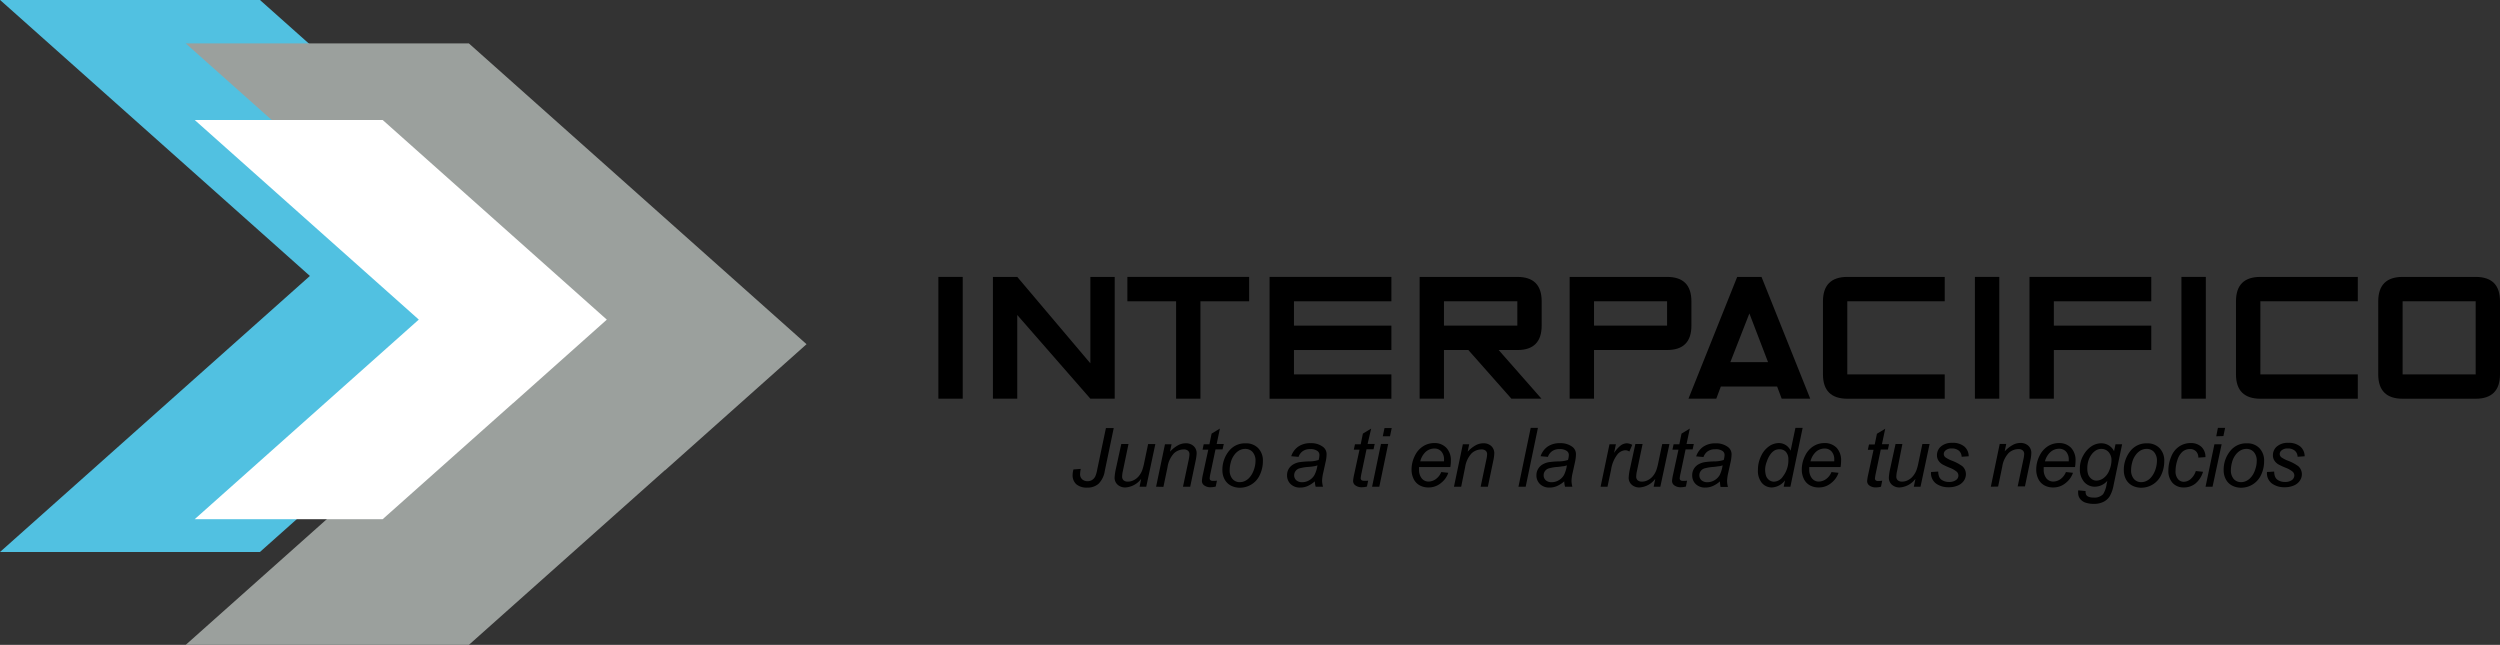
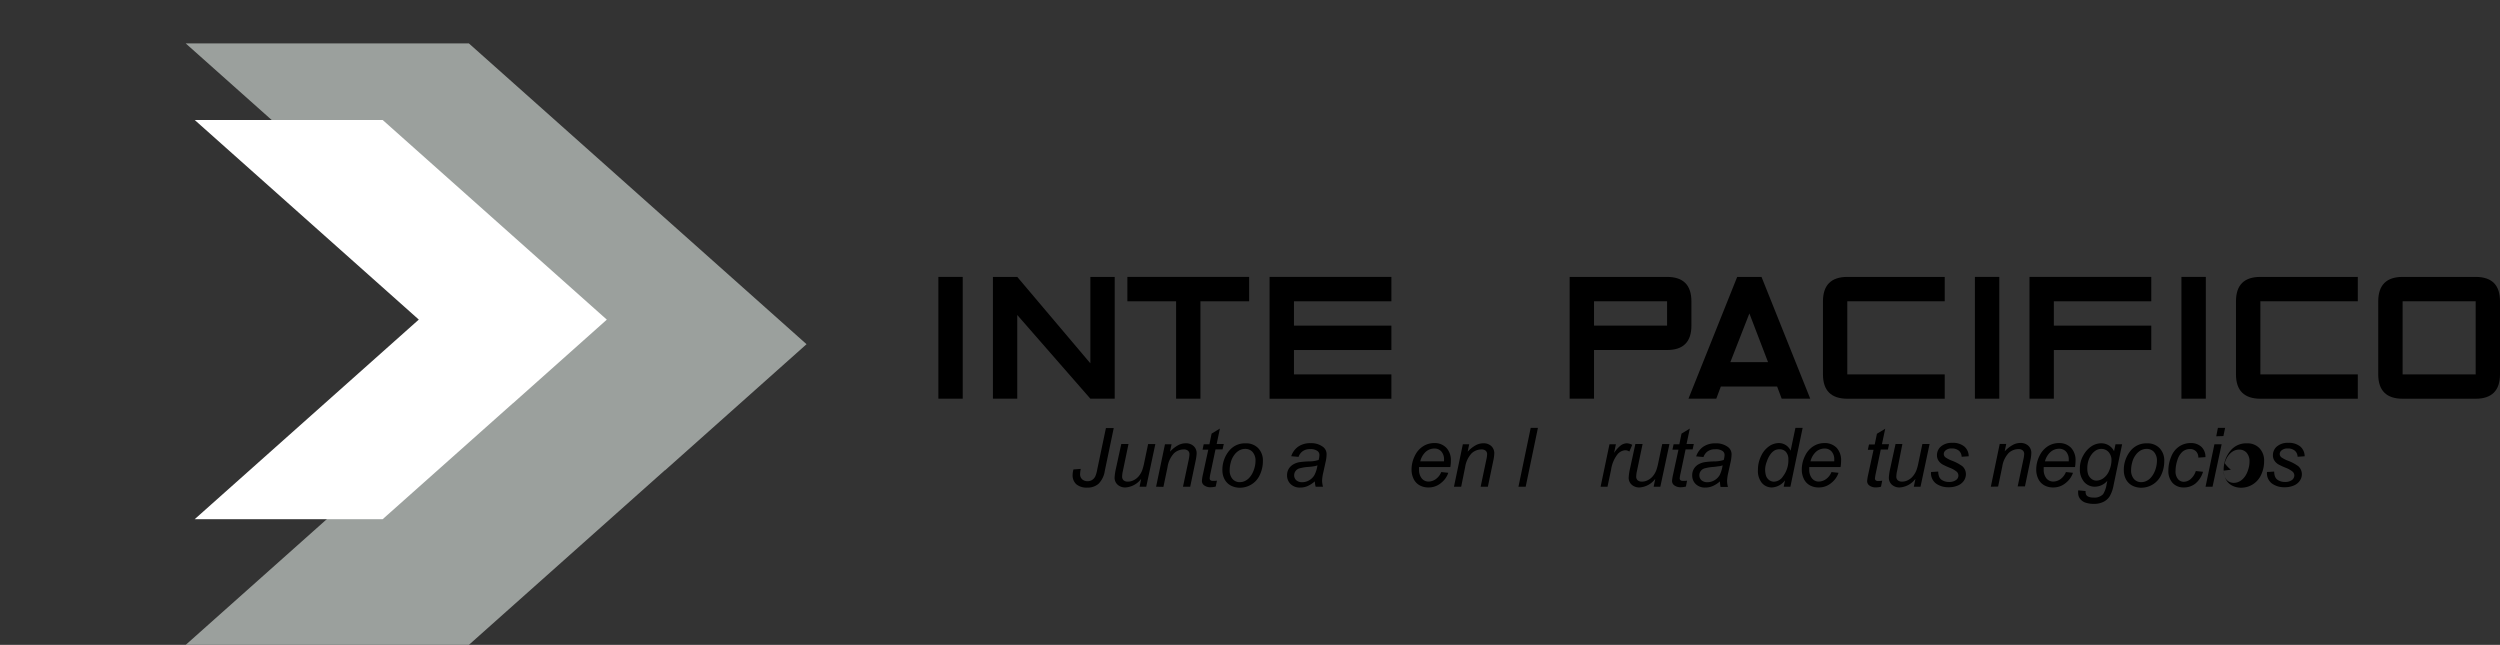
<svg xmlns="http://www.w3.org/2000/svg" id="Capa_1" data-name="Capa 1" viewBox="0 0 467.48 120.59">
  <rect x="0" y="0" width="467.48" height="120.59" fill="#333333" stroke="none" />
  <defs>
    <style>.cls-1{fill:#51c1e1;}.cls-2{fill:#9ba09d;}.cls-3{fill:#fff;}</style>
  </defs>
  <title>Logo1Traz</title>
-   <polygon class="cls-1" points="106.56 51.62 106.55 51.6 106.55 51.6 82.25 29.96 82.25 29.96 48.61 0 0.02 0 57.95 51.6 0 103.22 48.6 103.22 82.25 73.25 82.27 73.26 106.56 51.62" />
  <polygon class="cls-2" points="150.82 64.36 150.8 64.35 150.8 64.35 124.33 40.77 124.33 40.77 87.68 8.12 34.73 8.12 97.85 64.35 34.72 120.59 87.67 120.59 124.33 87.93 124.35 87.95 150.82 64.36" />
  <polygon class="cls-3" points="113.47 59.77 113.46 59.76 113.46 59.76 95.89 44.11 95.89 44.11 71.56 22.44 36.41 22.44 78.31 59.76 36.4 97.09 71.55 97.09 95.89 75.42 95.9 75.43 113.47 59.77" />
  <path d="M226.29,79.77v22.77h-4.55V79.77Z" transform="translate(-46.27 -27.99)" />
  <path d="M231.94,102.54V79.77h4.55l13.67,16.16V79.77h4.55v22.77h-4.55L236.49,86.89v15.65Z" transform="translate(-46.27 -27.99)" />
  <path d="M257.08,79.77h22.77v4.56h-9.11v18.21h-4.55V84.33h-9.11Z" transform="translate(-46.27 -27.99)" />
  <path d="M288.23,93.44V98h18.22v4.55H283.67V79.77h22.78v4.56H288.23v4.55h18.22v4.56Z" transform="translate(-46.27 -27.99)" />
-   <path d="M320.84,93.44h-4.56v9.1h-4.55V79.77H330q4.55,0,4.55,4.56v4.55c0,3-1.5,4.56-4.48,4.56h-3.56l8,9.1h-5.62Zm-4.56-9.11v4.55H330V84.33Z" transform="translate(-46.27 -27.99)" />
  <path d="M344.34,102.54h-4.56V79.77H358q4.54,0,4.55,4.56v4.55q0,4.56-4.55,4.56H344.34ZM358,88.88V84.33H344.34v4.55Z" transform="translate(-46.27 -27.99)" />
  <path d="M368.05,100.27l-.85,2.27H362l9.11-22.77h4.55l9.11,22.77h-5.34l-.85-2.27Zm8.83-4.56-3.49-9.11-3.56,9.11Z" transform="translate(-46.27 -27.99)" />
  <path d="M387.15,98V84.33c0-3,1.51-4.56,4.55-4.56h18.22v4.56H391.7V98h18.22v4.55H391.7C388.66,102.54,387.15,101,387.15,98Z" transform="translate(-46.27 -27.99)" />
  <path d="M420.12,79.77v22.77h-4.56V79.77Z" transform="translate(-46.27 -27.99)" />
  <path d="M425.77,79.77h22.77v4.56H430.32v4.55h18.22v4.56H430.32v9.1h-4.55Z" transform="translate(-46.27 -27.99)" />
  <path d="M458.74,79.77v22.77h-4.56V79.77Z" transform="translate(-46.27 -27.99)" />
  <path d="M464.38,98V84.33q0-4.56,4.56-4.56h18.22v4.56H468.94V98h18.22v4.55H468.94C465.9,102.54,464.38,101,464.38,98Z" transform="translate(-46.27 -27.99)" />
  <path d="M495.54,79.77H509.2q4.55,0,4.55,4.56V98c0,3-1.52,4.55-4.55,4.55H495.54c-3,0-4.56-1.51-4.56-4.55V84.33Q491,79.77,495.54,79.77Zm0,4.56V98H509.2V84.33Z" transform="translate(-46.27 -27.99)" />
  <path d="M247,115.77l1.36-.1a5.76,5.76,0,0,0-.12.94,1.26,1.26,0,0,0,.38,1,1.45,1.45,0,0,0,1,.36,1.58,1.58,0,0,0,.85-.22,1.69,1.69,0,0,0,.61-.68,5.54,5.54,0,0,0,.36-1.27l1.63-7.77h1.46l-1.67,8a4.3,4.3,0,0,1-1.17,2.42,3.08,3.08,0,0,1-2.1.72,3,3,0,0,1-2.06-.63,2.25,2.25,0,0,1-.69-1.76A4.06,4.06,0,0,1,247,115.77Z" transform="translate(-46.27 -27.99)" />
  <path d="M259.66,117.53a4,4,0,0,1-2.92,1.61,2.1,2.1,0,0,1-1.49-.52,1.73,1.73,0,0,1-.56-1.29,9.58,9.58,0,0,1,.25-1.72l1-4.59h1.35l-1.06,5.08a5,5,0,0,0-.13,1,.91.91,0,0,0,.27.7,1.18,1.18,0,0,0,.8.25,2.34,2.34,0,0,0,1.11-.28,2.84,2.84,0,0,0,.94-.75,4,4,0,0,0,.64-1.11,11,11,0,0,0,.38-1.45l.72-3.43h1.35L260.61,119h-1.25Z" transform="translate(-46.27 -27.99)" />
  <path d="M262.45,119l1.66-7.94h1.23l-.29,1.39a6.08,6.08,0,0,1,1.49-1.19,3,3,0,0,1,1.42-.38,2.11,2.11,0,0,1,1.52.53,1.8,1.8,0,0,1,.55,1.39,8,8,0,0,1-.2,1.4l-1,4.8h-1.35l1.06-5a6.06,6.06,0,0,0,.15-1.08.85.85,0,0,0-.27-.65,1.17,1.17,0,0,0-.79-.24,2.69,2.69,0,0,0-1.85.74,4.78,4.78,0,0,0-1.19,2.57l-.77,3.69Z" transform="translate(-46.27 -27.99)" />
  <path d="M273.83,117.87l-.23,1.1a3.43,3.43,0,0,1-.94.13,1.89,1.89,0,0,1-1.28-.4,1,1,0,0,1-.36-.81,7.85,7.85,0,0,1,.19-1.21l1-4.61h-1.07l.21-1h1.07l.41-2,1.55-.94-.6,2.89h1.33l-.23,1h-1.32l-.92,4.39a7.07,7.07,0,0,0-.17,1,.46.46,0,0,0,.14.37.67.67,0,0,0,.45.13A3.83,3.83,0,0,0,273.83,117.87Z" transform="translate(-46.27 -27.99)" />
  <path d="M274.85,116a5.57,5.57,0,0,1,1.37-3.85,3.8,3.8,0,0,1,3-1.26,3.1,3.1,0,0,1,2.32.9,3.3,3.3,0,0,1,.88,2.42,5.91,5.91,0,0,1-.56,2.55,4,4,0,0,1-1.57,1.81,4.11,4.11,0,0,1-2.15.62,3.66,3.66,0,0,1-1.69-.39,2.85,2.85,0,0,1-1.16-1.12A3.53,3.53,0,0,1,274.85,116Zm1.36-.13a2.43,2.43,0,0,0,.54,1.7,1.78,1.78,0,0,0,1.36.58,2.26,2.26,0,0,0,.87-.18,2.61,2.61,0,0,0,.79-.53,3.85,3.85,0,0,0,.62-.82,5.45,5.45,0,0,0,.42-1,4.94,4.94,0,0,0,.23-1.42,2.42,2.42,0,0,0-.54-1.68,1.79,1.79,0,0,0-1.37-.59,2.31,2.31,0,0,0-1.16.3,3,3,0,0,0-.94.89,3.77,3.77,0,0,0-.62,1.36A5.22,5.22,0,0,0,276.21,115.82Z" transform="translate(-46.27 -27.99)" />
  <path d="M292.13,118a5.33,5.33,0,0,1-1.35.88,3.42,3.42,0,0,1-1.39.28,2.42,2.42,0,0,1-1.77-.64,2.21,2.21,0,0,1-.68-1.66,2.3,2.3,0,0,1,.3-1.18,2.44,2.44,0,0,1,.81-.82,3.43,3.43,0,0,1,1.23-.45,14.76,14.76,0,0,1,1.73-.14,5.87,5.87,0,0,0,1.83-.27,3.62,3.62,0,0,0,.15-.92.89.89,0,0,0-.34-.74,2.18,2.18,0,0,0-1.38-.37,2.31,2.31,0,0,0-1.39.38,2.12,2.12,0,0,0-.79,1.07l-1.37-.12a3.55,3.55,0,0,1,1.33-1.81,3.92,3.92,0,0,1,2.29-.63,3.62,3.62,0,0,1,2.33.7,1.67,1.67,0,0,1,.66,1.37,6.58,6.58,0,0,1-.19,1.47l-.44,2a7.4,7.4,0,0,0-.21,1.54,5.06,5.06,0,0,0,.17,1.07h-1.37A4.43,4.43,0,0,1,292.13,118Zm.5-3a2.88,2.88,0,0,1-.61.17,10.54,10.54,0,0,1-1.08.13,8,8,0,0,0-1.67.27,1.34,1.34,0,0,0-1,1.29,1.22,1.22,0,0,0,.39.93,1.61,1.61,0,0,0,1.12.37,2.52,2.52,0,0,0,1.29-.36,2.59,2.59,0,0,0,1-1A5.61,5.61,0,0,0,292.63,114.94Z" transform="translate(-46.27 -27.99)" />
-   <path d="M302.1,117.87l-.22,1.1a3.49,3.49,0,0,1-.94.13,1.93,1.93,0,0,1-1.29-.4,1,1,0,0,1-.36-.81,8.41,8.41,0,0,1,.2-1.21l1-4.61h-1.07l.22-1h1.07l.41-2,1.55-.94L302,111h1.33l-.22,1H301.8l-.92,4.39a9.18,9.18,0,0,0-.17,1,.5.5,0,0,0,.14.37.67.67,0,0,0,.45.13A3.75,3.75,0,0,0,302.1,117.87Z" transform="translate(-46.27 -27.99)" />
-   <path d="M302.84,119,304.5,111h1.35L304.19,119Zm2-9.43.32-1.53h1.35l-.32,1.53Z" transform="translate(-46.27 -27.99)" />
  <path d="M315.77,116.26l1.32.14a4,4,0,0,1-1.31,1.86,3.58,3.58,0,0,1-2.43.88,3.3,3.3,0,0,1-1.62-.4,2.69,2.69,0,0,1-1.12-1.19,3.9,3.9,0,0,1-.39-1.77,5.7,5.7,0,0,1,.6-2.53,4.25,4.25,0,0,1,1.56-1.81,3.83,3.83,0,0,1,2.07-.6,3,3,0,0,1,2.27.88,3.33,3.33,0,0,1,.85,2.41,7.11,7.11,0,0,1-.1,1.2h-5.85a3.19,3.19,0,0,0,0,.42,2.52,2.52,0,0,0,.51,1.7,1.61,1.61,0,0,0,1.25.59,2.35,2.35,0,0,0,1.37-.46A2.92,2.92,0,0,0,315.77,116.26Zm-3.93-2h4.45c0-.14,0-.24,0-.3a2.19,2.19,0,0,0-.51-1.56,1.71,1.71,0,0,0-1.31-.54,2.42,2.42,0,0,0-1.58.6A3.52,3.52,0,0,0,311.84,114.3Z" transform="translate(-46.27 -27.99)" />
  <path d="M318.15,119l1.66-7.94H321l-.29,1.39a6.08,6.08,0,0,1,1.49-1.19,3,3,0,0,1,1.42-.38,2.11,2.11,0,0,1,1.52.53,1.84,1.84,0,0,1,.55,1.39,8,8,0,0,1-.2,1.4l-1,4.8h-1.35l1.05-5a5.44,5.44,0,0,0,.16-1.08.85.85,0,0,0-.27-.65,1.17,1.17,0,0,0-.79-.24,2.69,2.69,0,0,0-1.85.74,4.85,4.85,0,0,0-1.2,2.57L319.5,119Z" transform="translate(-46.27 -27.99)" />
  <path d="M330.21,119l2.29-11h1.35l-2.29,11Z" transform="translate(-46.27 -27.99)" />
-   <path d="M338.77,118a5.2,5.2,0,0,1-1.36.88,3.42,3.42,0,0,1-1.39.28,2.45,2.45,0,0,1-1.77-.64,2.21,2.21,0,0,1-.68-1.66,2.31,2.31,0,0,1,.31-1.18,2.41,2.41,0,0,1,.8-.82,3.5,3.5,0,0,1,1.23-.45,14.76,14.76,0,0,1,1.73-.14,5.87,5.87,0,0,0,1.83-.27,3.7,3.7,0,0,0,.16-.92.9.9,0,0,0-.35-.74,2.16,2.16,0,0,0-1.38-.37,2.33,2.33,0,0,0-1.39.38,2.12,2.12,0,0,0-.79,1.07l-1.37-.12a3.55,3.55,0,0,1,1.33-1.81,3.94,3.94,0,0,1,2.29-.63,3.65,3.65,0,0,1,2.34.7,1.69,1.69,0,0,1,.65,1.37,7.14,7.14,0,0,1-.18,1.47l-.44,2a7.4,7.4,0,0,0-.21,1.54,4.91,4.91,0,0,0,.16,1.07h-1.37A4.51,4.51,0,0,1,338.77,118Zm.5-3a3.05,3.05,0,0,1-.61.17c-.22,0-.58.09-1.09.13a8,8,0,0,0-1.67.27,1.32,1.32,0,0,0-.73.51,1.27,1.27,0,0,0-.25.78,1.22,1.22,0,0,0,.39.93,1.61,1.61,0,0,0,1.12.37,2.58,2.58,0,0,0,1.3-.36,2.66,2.66,0,0,0,1-1A5.87,5.87,0,0,0,339.27,114.94Z" transform="translate(-46.27 -27.99)" />
  <path d="M345.57,119l1.66-7.94h1.2l-.34,1.62a5.74,5.74,0,0,1,1.2-1.36,2,2,0,0,1,1.2-.44,2.42,2.42,0,0,1,1,.29l-.55,1.26a1.31,1.31,0,0,0-.77-.25,2.07,2.07,0,0,0-1.46.79,6.08,6.08,0,0,0-1.18,2.85l-.67,3.18Z" transform="translate(-46.27 -27.99)" />
  <path d="M355.79,117.53a4,4,0,0,1-2.92,1.61,2.1,2.1,0,0,1-1.49-.52,1.69,1.69,0,0,1-.56-1.29,9.58,9.58,0,0,1,.25-1.72l1-4.59h1.35l-1.06,5.08a5,5,0,0,0-.13,1,.91.91,0,0,0,.27.7,1.18,1.18,0,0,0,.8.25,2.34,2.34,0,0,0,1.11-.28,2.84,2.84,0,0,0,.94-.75,4,4,0,0,0,.64-1.11,11,11,0,0,0,.38-1.45l.72-3.43h1.35L356.74,119h-1.25Z" transform="translate(-46.27 -27.99)" />
  <path d="M361.74,117.87l-.22,1.1a3.49,3.49,0,0,1-.94.13,1.93,1.93,0,0,1-1.29-.4,1,1,0,0,1-.36-.81,8.41,8.41,0,0,1,.2-1.21l1-4.61H359l.22-1h1.07l.41-2,1.55-.94-.61,2.89H363l-.22,1h-1.32l-.92,4.39a7.92,7.92,0,0,0-.18,1,.5.5,0,0,0,.14.37.67.67,0,0,0,.45.13A3.75,3.75,0,0,0,361.74,117.87Z" transform="translate(-46.27 -27.99)" />
  <path d="M367.89,118a5.2,5.2,0,0,1-1.36.88,3.42,3.42,0,0,1-1.39.28,2.45,2.45,0,0,1-1.77-.64,2.2,2.2,0,0,1-.67-1.66,2.3,2.3,0,0,1,.3-1.18,2.41,2.41,0,0,1,.8-.82,3.5,3.5,0,0,1,1.23-.45,14.76,14.76,0,0,1,1.73-.14,5.87,5.87,0,0,0,1.83-.27,3.7,3.7,0,0,0,.16-.92.9.9,0,0,0-.35-.74A2.15,2.15,0,0,0,367,112a2.34,2.34,0,0,0-1.4.38,2.17,2.17,0,0,0-.79,1.07l-1.37-.12a3.55,3.55,0,0,1,1.33-1.81,3.94,3.94,0,0,1,2.29-.63,3.65,3.65,0,0,1,2.34.7,1.67,1.67,0,0,1,.66,1.37,7.22,7.22,0,0,1-.19,1.47l-.44,2a7.4,7.4,0,0,0-.21,1.54,4.91,4.91,0,0,0,.16,1.07H368A5.22,5.22,0,0,1,367.89,118Zm.5-3a3.05,3.05,0,0,1-.61.17c-.22,0-.58.09-1.09.13a8.14,8.14,0,0,0-1.67.27,1.32,1.32,0,0,0-.73.51,1.27,1.27,0,0,0-.25.78,1.22,1.22,0,0,0,.39.93,1.62,1.62,0,0,0,1.12.37,2.58,2.58,0,0,0,1.3-.36,2.66,2.66,0,0,0,1-1A5.87,5.87,0,0,0,368.39,114.94Z" transform="translate(-46.27 -27.99)" />
  <path d="M380.05,117.81a3.25,3.25,0,0,1-2.42,1.33,2.42,2.42,0,0,1-1.89-.83,3.51,3.51,0,0,1-.75-2.42,5.83,5.83,0,0,1,.6-2.65,4.49,4.49,0,0,1,1.48-1.8,3.23,3.23,0,0,1,1.8-.6,2.41,2.41,0,0,1,2.23,1.43L382,108h1.35l-2.29,11h-1.25Zm-3.71-2.17a4.2,4.2,0,0,0,.16,1.31,1.77,1.77,0,0,0,.56.79,1.49,1.49,0,0,0,.95.32,2.11,2.11,0,0,0,1.67-1,4.9,4.9,0,0,0,1-3.14,2.06,2.06,0,0,0-.49-1.47A1.6,1.6,0,0,0,379,112a1.91,1.91,0,0,0-.89.21,2.56,2.56,0,0,0-.79.74,4.78,4.78,0,0,0-.66,1.32A4.46,4.46,0,0,0,376.34,115.64Z" transform="translate(-46.27 -27.99)" />
  <path d="M388.74,116.26l1.32.14a4,4,0,0,1-1.31,1.86,3.58,3.58,0,0,1-2.43.88,3.3,3.3,0,0,1-1.62-.4,2.69,2.69,0,0,1-1.12-1.19,3.9,3.9,0,0,1-.39-1.77,5.7,5.7,0,0,1,.6-2.53,4.25,4.25,0,0,1,1.56-1.81,3.83,3.83,0,0,1,2.07-.6,3.06,3.06,0,0,1,2.28.88,3.37,3.37,0,0,1,.84,2.41,7.11,7.11,0,0,1-.1,1.2h-5.85a3.19,3.19,0,0,0,0,.42,2.52,2.52,0,0,0,.51,1.7,1.61,1.61,0,0,0,1.25.59,2.37,2.37,0,0,0,1.37-.46A2.92,2.92,0,0,0,388.74,116.26Zm-3.93-2h4.45c0-.14,0-.24,0-.3a2.19,2.19,0,0,0-.51-1.56,1.7,1.7,0,0,0-1.3-.54,2.43,2.43,0,0,0-1.59.6A3.52,3.52,0,0,0,384.81,114.3Z" transform="translate(-46.27 -27.99)" />
  <path d="M398.23,117.87,398,119a3.49,3.49,0,0,1-.94.13,1.93,1.93,0,0,1-1.29-.4,1,1,0,0,1-.36-.81,8.41,8.41,0,0,1,.2-1.21l1-4.61h-1.07l.22-1h1.07l.41-2,1.55-.94-.61,2.89h1.33l-.22,1h-1.33l-.92,4.39a9.18,9.18,0,0,0-.17,1,.5.5,0,0,0,.14.37.67.67,0,0,0,.45.13A3.75,3.75,0,0,0,398.23,117.87Z" transform="translate(-46.27 -27.99)" />
  <path d="M404.44,117.53a4,4,0,0,1-2.92,1.61,2.1,2.1,0,0,1-1.49-.52,1.73,1.73,0,0,1-.56-1.29,9.58,9.58,0,0,1,.25-1.72l1-4.59H402L401,116.1a5,5,0,0,0-.13,1,.91.91,0,0,0,.27.7,1.18,1.18,0,0,0,.8.25,2.34,2.34,0,0,0,1.11-.28A2.74,2.74,0,0,0,404,117a4,4,0,0,0,.64-1.11,9.6,9.6,0,0,0,.38-1.45l.72-3.43h1.35L405.39,119h-1.25Z" transform="translate(-46.27 -27.99)" />
  <path d="M407.36,116.25l1.35-.08a2.43,2.43,0,0,0,.18,1,1.38,1.38,0,0,0,.66.67,2.3,2.3,0,0,0,1.13.27,2.13,2.13,0,0,0,1.35-.36,1,1,0,0,0,.18-1.51,4.43,4.43,0,0,0-1.35-.78,12.9,12.9,0,0,1-1.38-.64,2.28,2.28,0,0,1-.75-.73,1.76,1.76,0,0,1-.26-1,2.11,2.11,0,0,1,.75-1.62,3.08,3.08,0,0,1,2.1-.67,3.33,3.33,0,0,1,2.27.69,2.39,2.39,0,0,1,.81,1.82l-1.32.09a1.52,1.52,0,0,0-.51-1.13,2,2,0,0,0-1.35-.42,1.67,1.67,0,0,0-1.09.32.91.91,0,0,0-.39.7.82.82,0,0,0,.33.65,5.75,5.75,0,0,0,1.16.6,8.15,8.15,0,0,1,2,1.06,2,2,0,0,1,.65,1.52,2.17,2.17,0,0,1-.37,1.16,2.5,2.5,0,0,1-1.1.9,4.16,4.16,0,0,1-1.76.34,3.92,3.92,0,0,1-2.34-.68A2.4,2.4,0,0,1,407.36,116.25Z" transform="translate(-46.27 -27.99)" />
  <path d="M418.54,119,420.2,111h1.22l-.29,1.39a5.93,5.93,0,0,1,1.5-1.19,2.94,2.94,0,0,1,1.42-.38,2.09,2.09,0,0,1,1.51.53,1.8,1.8,0,0,1,.55,1.39,7.74,7.74,0,0,1-.19,1.4l-1,4.8h-1.36l1.06-5a6.32,6.32,0,0,0,.16-1.08.85.85,0,0,0-.28-.65,1.15,1.15,0,0,0-.79-.24,2.69,2.69,0,0,0-1.85.74,4.78,4.78,0,0,0-1.19,2.57l-.77,3.69Z" transform="translate(-46.27 -27.99)" />
  <path d="M432.58,116.26l1.32.14a4,4,0,0,1-1.31,1.86,3.58,3.58,0,0,1-2.43.88,3.3,3.3,0,0,1-1.62-.4,2.69,2.69,0,0,1-1.12-1.19,3.9,3.9,0,0,1-.39-1.77,5.7,5.7,0,0,1,.6-2.53,4.39,4.39,0,0,1,1.56-1.81,3.84,3.84,0,0,1,2.08-.6,3.05,3.05,0,0,1,2.27.88,3.37,3.37,0,0,1,.84,2.41,7.11,7.11,0,0,1-.1,1.2h-5.85a3.19,3.19,0,0,0,0,.42,2.52,2.52,0,0,0,.51,1.7,1.63,1.63,0,0,0,1.26.59,2.39,2.39,0,0,0,1.37-.46A3,3,0,0,0,432.58,116.26Zm-3.93-2h4.46V114a2.23,2.23,0,0,0-.5-1.56,1.73,1.73,0,0,0-1.31-.54,2.43,2.43,0,0,0-1.59.6A3.52,3.52,0,0,0,428.65,114.3Z" transform="translate(-46.27 -27.99)" />
  <path d="M434.89,119.68l1.37.13a1.37,1.37,0,0,0,.11.7.82.82,0,0,0,.4.35,2.34,2.34,0,0,0,1,.17,2.19,2.19,0,0,0,1.77-.64,4.88,4.88,0,0,0,.65-1.85l.13-.64A3.12,3.12,0,0,1,438,119a2.62,2.62,0,0,1-2-.88,3.59,3.59,0,0,1-.81-2.51,4.86,4.86,0,0,1,.64-2.46,4.79,4.79,0,0,1,1.52-1.7,3.33,3.33,0,0,1,1.82-.57,2.64,2.64,0,0,1,2.41,1.48l.27-1.3h1.24l-1.6,7.67a6.39,6.39,0,0,1-.69,2,2.83,2.83,0,0,1-1.18,1.09,3.83,3.83,0,0,1-1.76.39,5,5,0,0,1-1.65-.24,2.12,2.12,0,0,1-1-.73,1.76,1.76,0,0,1-.34-1.08A2,2,0,0,1,434.89,119.68Zm1.69-4.23a3.85,3.85,0,0,0,.15,1.23,2,2,0,0,0,.64.87,1.51,1.51,0,0,0,.93.31,2.29,2.29,0,0,0,1.32-.47,3.19,3.19,0,0,0,1.07-1.45,4.87,4.87,0,0,0,.41-1.87,2.21,2.21,0,0,0-.55-1.56,1.79,1.79,0,0,0-1.34-.58,1.89,1.89,0,0,0-1,.27,2.84,2.84,0,0,0-.86.81,3.85,3.85,0,0,0-.61,1.29A4.65,4.65,0,0,0,436.58,115.45Z" transform="translate(-46.27 -27.99)" />
  <path d="M443.41,116a5.57,5.57,0,0,1,1.37-3.85,3.8,3.8,0,0,1,3-1.26,3.1,3.1,0,0,1,2.31.9,3.3,3.3,0,0,1,.88,2.42,6,6,0,0,1-.55,2.55,4.11,4.11,0,0,1-3.73,2.43,3.66,3.66,0,0,1-1.69-.39,2.85,2.85,0,0,1-1.16-1.12A3.53,3.53,0,0,1,443.41,116Zm1.36-.13a2.43,2.43,0,0,0,.54,1.7,1.8,1.8,0,0,0,1.37.58,2.25,2.25,0,0,0,.86-.18,2.61,2.61,0,0,0,.79-.53,3.85,3.85,0,0,0,.62-.82,4.83,4.83,0,0,0,.42-1,4.94,4.94,0,0,0,.23-1.42,2.42,2.42,0,0,0-.54-1.68,1.79,1.79,0,0,0-1.37-.59,2.31,2.31,0,0,0-1.16.3,3,3,0,0,0-.94.89,3.77,3.77,0,0,0-.62,1.36A5.22,5.22,0,0,0,444.77,115.82Z" transform="translate(-46.27 -27.99)" />
  <path d="M456.87,116.07l1.35.14a4.54,4.54,0,0,1-1.44,2.21,3.43,3.43,0,0,1-2.14.72,2.78,2.78,0,0,1-2.1-.83,3.27,3.27,0,0,1-.8-2.34,6.58,6.58,0,0,1,.52-2.56,4.05,4.05,0,0,1,1.47-1.91,3.8,3.8,0,0,1,2.2-.66,2.81,2.81,0,0,1,2,.72,2.56,2.56,0,0,1,.74,1.91l-1.33.09a1.59,1.59,0,0,0-.44-1.18,1.53,1.53,0,0,0-1.13-.42,2.11,2.11,0,0,0-1.41.51,3.46,3.46,0,0,0-.94,1.57,6.44,6.44,0,0,0-.34,2,2.25,2.25,0,0,0,.45,1.53,1.4,1.4,0,0,0,1.1.51,2,2,0,0,0,1.26-.5A3.3,3.3,0,0,0,456.87,116.07Z" transform="translate(-46.27 -27.99)" />
  <path d="M458.69,119l1.66-7.94h1.35L460,119Zm2-9.43L461,108h1.35l-.32,1.53Z" transform="translate(-46.27 -27.99)" />
-   <path d="M462.08,116a5.52,5.52,0,0,1,1.37-3.85,3.78,3.78,0,0,1,3-1.26,3.07,3.07,0,0,1,2.31.9,3.3,3.3,0,0,1,.88,2.42,5.9,5.9,0,0,1-.55,2.55,4.11,4.11,0,0,1-3.73,2.43,3.62,3.62,0,0,1-1.68-.39,2.73,2.73,0,0,1-1.16-1.12A3.42,3.42,0,0,1,462.08,116Zm1.35-.13a2.43,2.43,0,0,0,.54,1.7,1.82,1.82,0,0,0,1.37.58,2.21,2.21,0,0,0,.86-.18,2.5,2.5,0,0,0,.79-.53,3.58,3.58,0,0,0,.63-.82,4.8,4.8,0,0,0,.41-1,4.62,4.62,0,0,0,.23-1.42,2.42,2.42,0,0,0-.54-1.68,1.79,1.79,0,0,0-1.36-.59,2.25,2.25,0,0,0-1.16.3,3.06,3.06,0,0,0-.95.89,3.94,3.94,0,0,0-.62,1.36A5.67,5.67,0,0,0,463.43,115.82Z" transform="translate(-46.27 -27.99)" />
+   <path d="M462.08,116a5.52,5.52,0,0,1,1.37-3.85,3.78,3.78,0,0,1,3-1.26,3.07,3.07,0,0,1,2.31.9,3.3,3.3,0,0,1,.88,2.42,5.9,5.9,0,0,1-.55,2.55,4.11,4.11,0,0,1-3.73,2.43,3.62,3.62,0,0,1-1.68-.39,2.73,2.73,0,0,1-1.16-1.12A3.42,3.42,0,0,1,462.08,116Za2.43,2.43,0,0,0,.54,1.7,1.82,1.82,0,0,0,1.37.58,2.21,2.21,0,0,0,.86-.18,2.5,2.5,0,0,0,.79-.53,3.58,3.58,0,0,0,.63-.82,4.8,4.8,0,0,0,.41-1,4.62,4.62,0,0,0,.23-1.42,2.42,2.42,0,0,0-.54-1.68,1.79,1.79,0,0,0-1.36-.59,2.25,2.25,0,0,0-1.16.3,3.06,3.06,0,0,0-.95.89,3.94,3.94,0,0,0-.62,1.36A5.67,5.67,0,0,0,463.43,115.82Z" transform="translate(-46.27 -27.99)" />
  <path d="M470.18,116.25l1.35-.08a2.43,2.43,0,0,0,.18,1,1.38,1.38,0,0,0,.66.67,2.3,2.3,0,0,0,1.13.27,2.13,2.13,0,0,0,1.35-.36,1.08,1.08,0,0,0,.44-.85,1,1,0,0,0-.26-.66,4.43,4.43,0,0,0-1.35-.78,12.9,12.9,0,0,1-1.38-.64,2.28,2.28,0,0,1-.75-.73,1.76,1.76,0,0,1-.26-1,2.11,2.11,0,0,1,.75-1.62,3.07,3.07,0,0,1,2.09-.67,3.34,3.34,0,0,1,2.28.69,2.39,2.39,0,0,1,.81,1.82l-1.32.09a1.52,1.52,0,0,0-.51-1.13,2,2,0,0,0-1.35-.42,1.69,1.69,0,0,0-1.09.32.91.91,0,0,0-.39.7.82.82,0,0,0,.33.65,5.75,5.75,0,0,0,1.16.6,8.15,8.15,0,0,1,2,1.06,2,2,0,0,1,.65,1.52,2.09,2.09,0,0,1-.37,1.16,2.5,2.5,0,0,1-1.1.9,4.16,4.16,0,0,1-1.76.34,3.9,3.9,0,0,1-2.34-.68A2.4,2.4,0,0,1,470.18,116.25Z" transform="translate(-46.27 -27.99)" />
</svg>